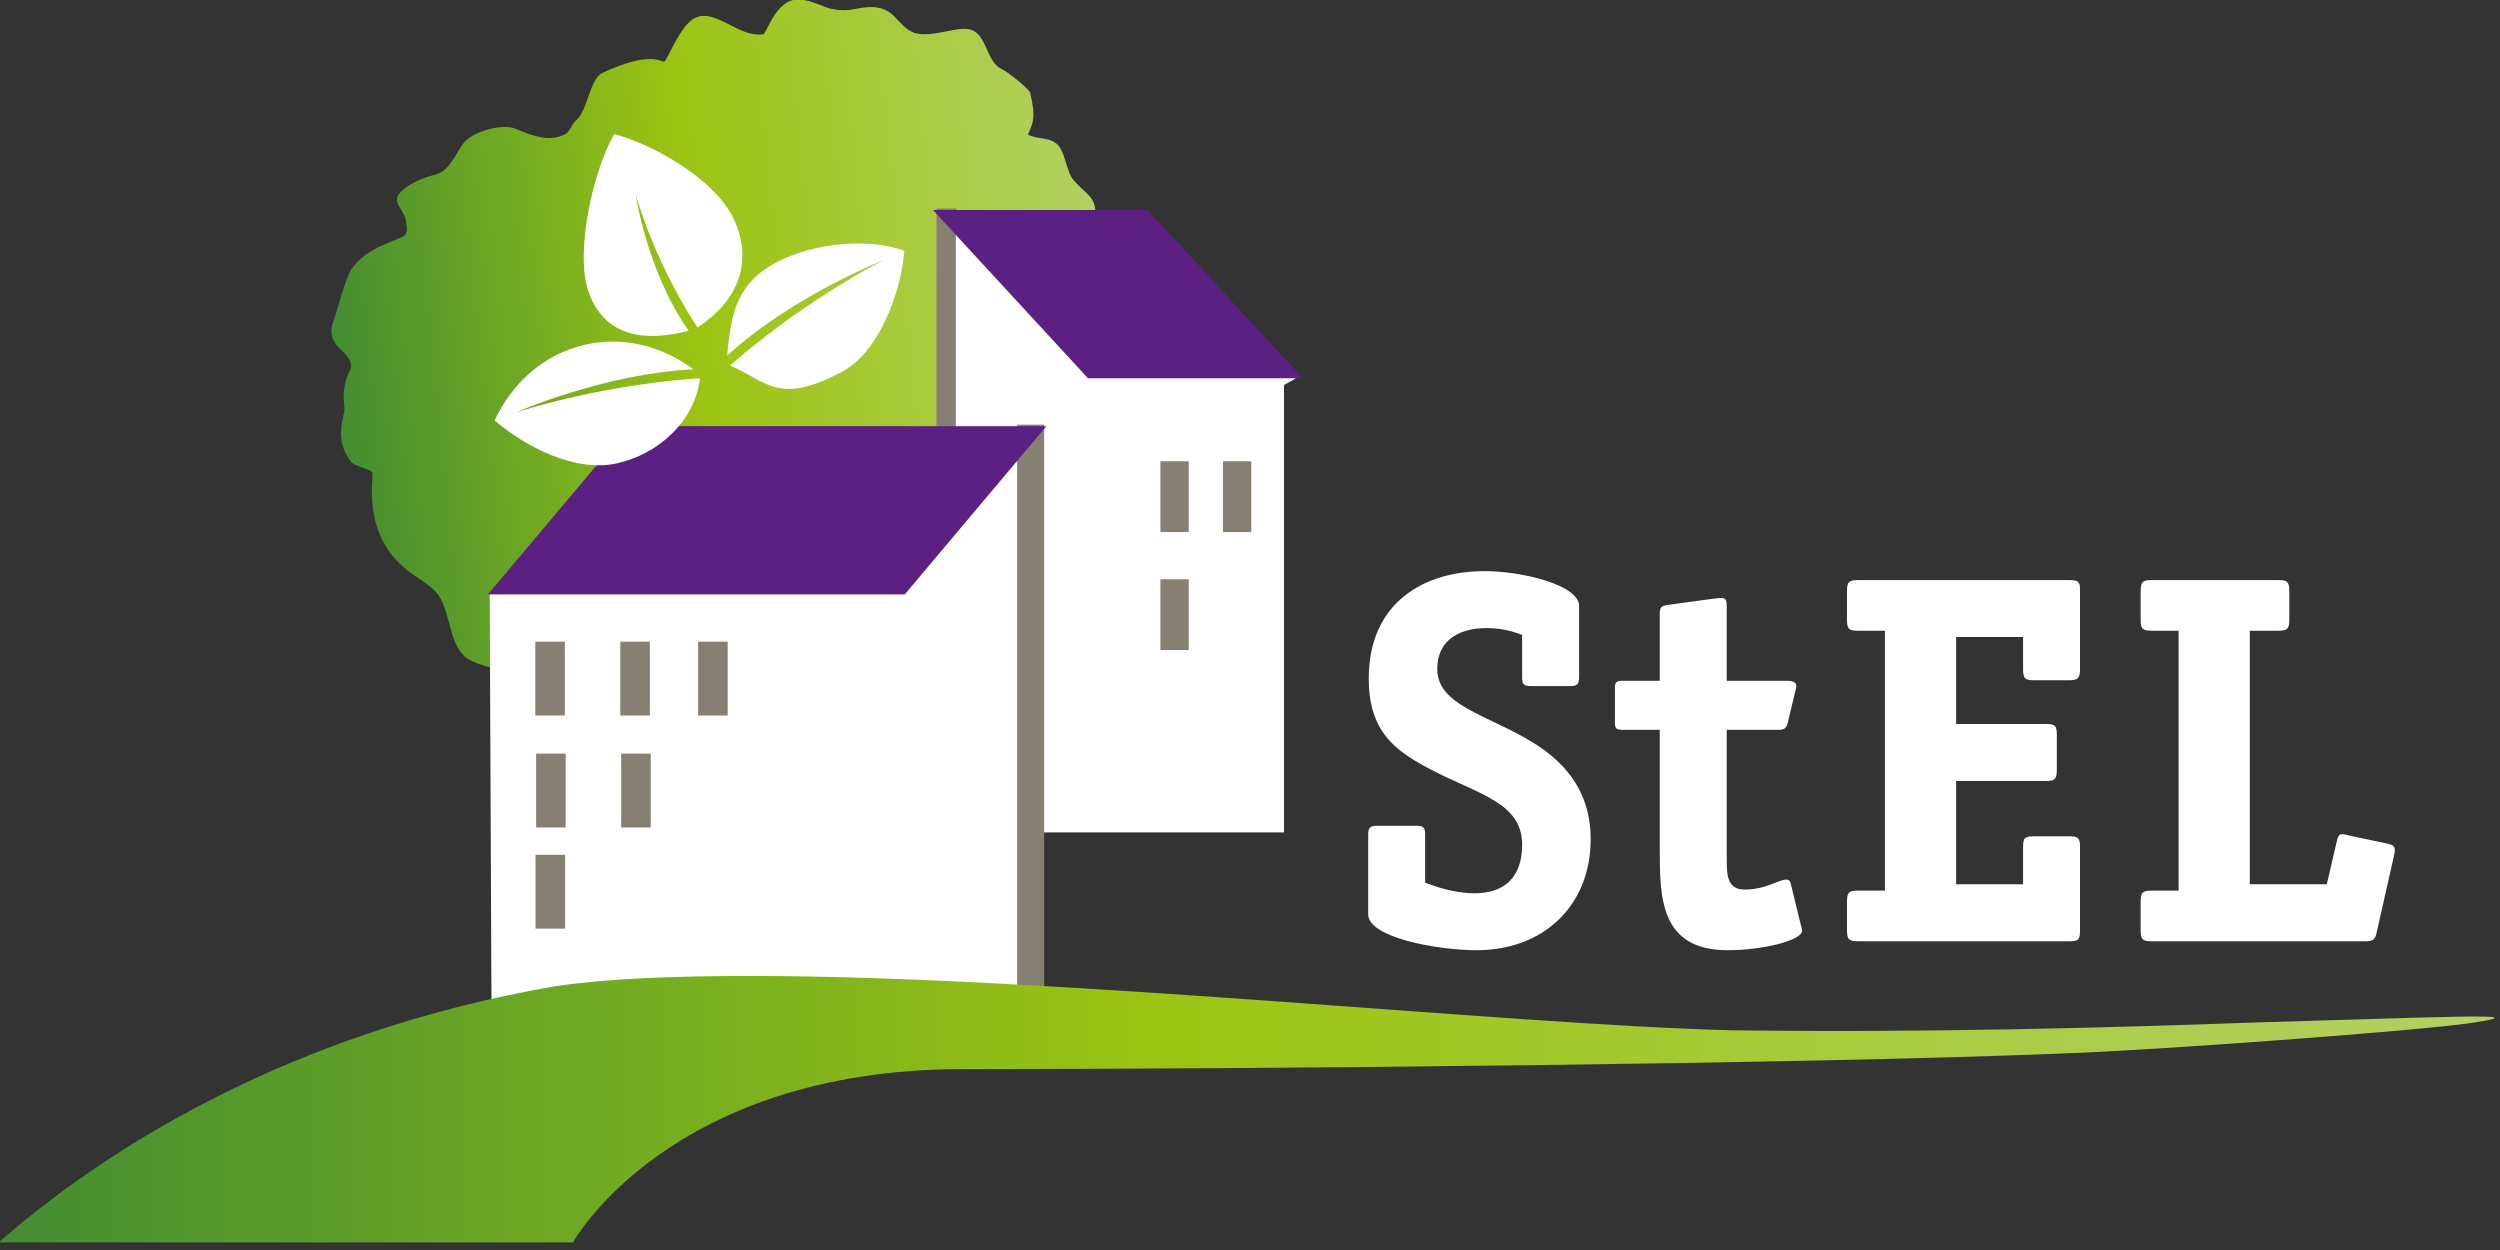
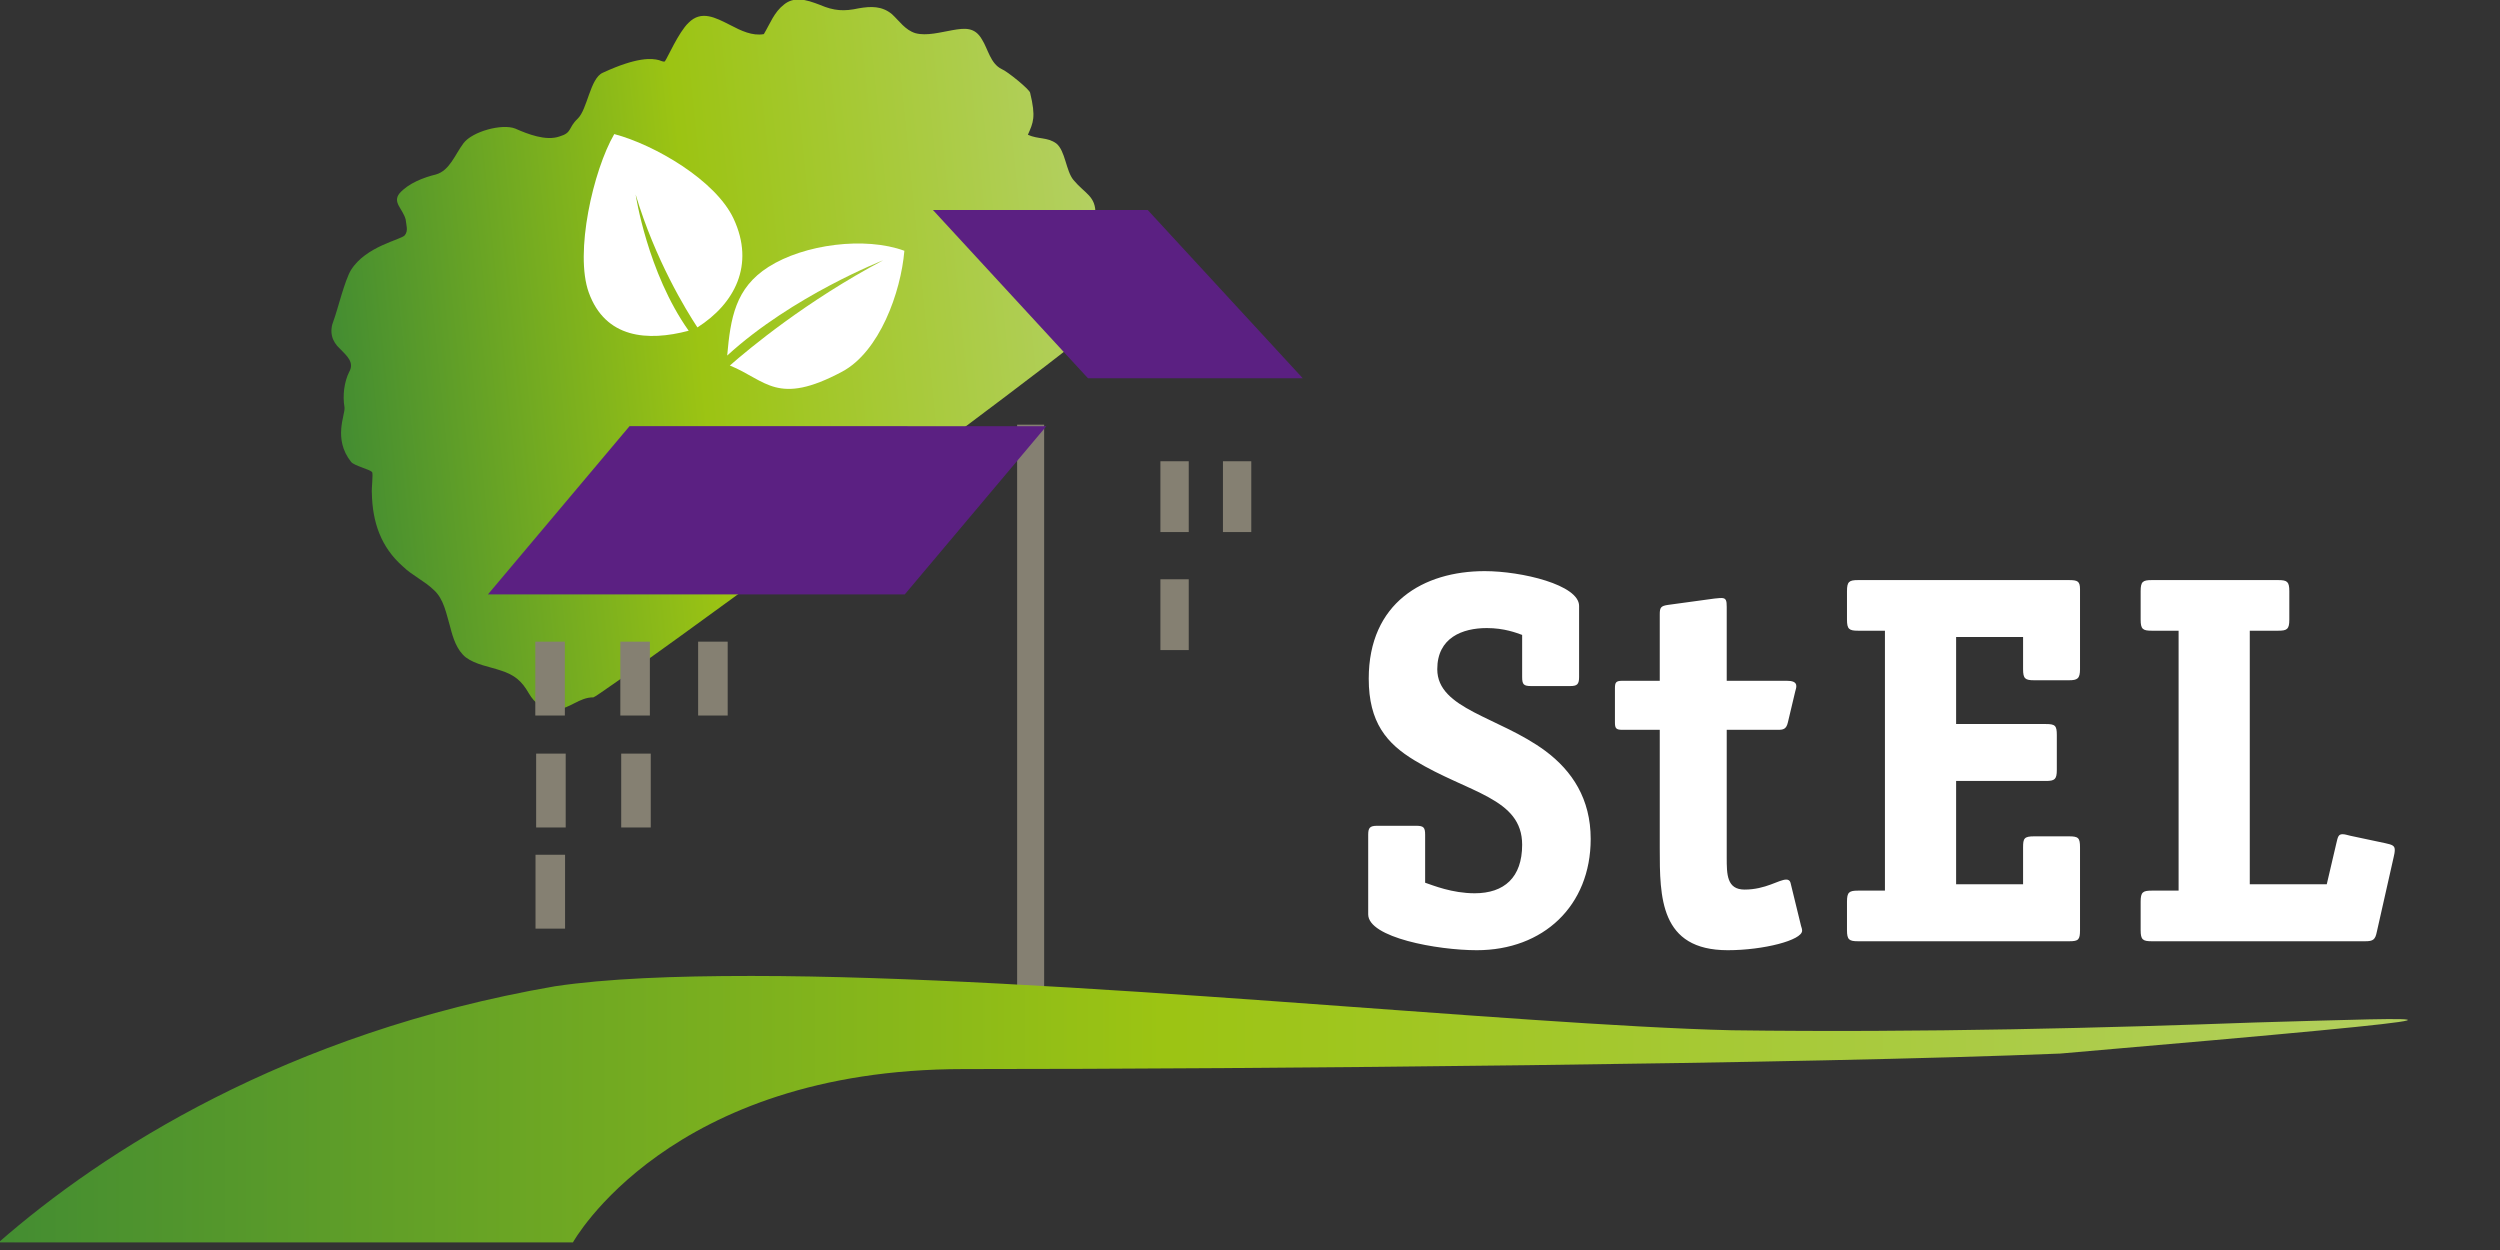
<svg xmlns="http://www.w3.org/2000/svg" width="100%" height="100%" viewBox="0 0 326 163" version="1.1" xml:space="preserve" style="fill-rule:evenodd;clip-rule:evenodd;stroke-linejoin:round;stroke-miterlimit:2;">
  <rect x="0" y="0" width="326" height="163" fill="#333333" stroke="none" />
  <g transform="matrix(1,0,0,1,-2299.85,-3971.54)">
    <g transform="matrix(0.623,0,0,0.623,522.226,3017.37)">
      <g transform="matrix(3.498,0,0,3.498,3171.93,1708.28)">
        <path d="M0,-10.001C0,-9.559 0.095,-9.465 0.536,-9.465L2.871,-9.465C3.281,-9.465 3.407,-9.559 3.407,-10.001L3.407,-14.26C3.407,-15.522 -0.032,-16.342 -2.24,-16.342C-5.899,-16.342 -9.18,-14.449 -9.18,-9.906C-9.18,-7.288 -8.108,-6.026 -6.436,-5.016C-3.218,-3.06 0,-2.776 0,0.031C0,1.987 -1.073,2.934 -2.839,2.934C-4.196,2.934 -5.332,2.461 -5.805,2.303L-5.805,-0.568C-5.805,-1.01 -5.899,-1.104 -6.341,-1.104L-8.676,-1.104C-9.117,-1.104 -9.212,-0.978 -9.212,-0.568L-9.212,4.196C-9.212,5.584 -5.079,6.341 -2.713,6.341C1.262,6.341 4.101,3.691 4.101,-0.316C4.101,-2.713 2.997,-4.385 1.388,-5.584C-1.388,-7.635 -5.079,-8.077 -5.079,-10.474C-5.079,-12.367 -3.565,-12.935 -2.114,-12.935C-1.073,-12.935 -0.347,-12.651 0,-12.525L0,-10.001ZM12.241,-6.846L15.301,-6.846C15.616,-6.846 15.806,-6.878 15.9,-7.288L16.342,-9.149C16.373,-9.275 16.405,-9.338 16.405,-9.465C16.405,-9.717 16.153,-9.78 15.837,-9.78L12.241,-9.78L12.241,-14.197C12.241,-14.575 12.209,-14.733 11.925,-14.733C11.736,-14.733 11.61,-14.702 11.515,-14.702L8.739,-14.323C8.297,-14.26 8.234,-14.165 8.234,-13.755L8.234,-9.78L5.994,-9.78C5.616,-9.78 5.552,-9.685 5.552,-9.338L5.552,-7.288C5.552,-6.941 5.616,-6.846 5.994,-6.846L8.234,-6.846L8.234,0.252C8.234,3.155 8.234,6.341 12.304,6.341C14.449,6.341 16.752,5.742 16.752,5.174C16.752,5.079 16.721,4.984 16.689,4.89L16.058,2.303C16.026,2.177 15.932,2.114 15.806,2.114C15.364,2.114 14.575,2.713 13.313,2.713C12.241,2.713 12.241,1.798 12.241,0.789L12.241,-6.846ZM33.381,0.189C33.381,-0.379 33.286,-0.473 32.719,-0.473L30.636,-0.473C30.037,-0.473 29.974,-0.347 29.974,0.189L29.974,2.397L25.967,2.397L25.967,-3.786L31.33,-3.786C31.867,-3.786 31.993,-3.881 31.993,-4.449L31.993,-6.531C31.993,-7.099 31.898,-7.193 31.33,-7.193L25.967,-7.193L25.967,-12.399L29.974,-12.399L29.974,-10.474C29.974,-9.906 30.1,-9.812 30.636,-9.812L32.719,-9.812C33.223,-9.812 33.381,-9.906 33.381,-10.474L33.381,-15.269C33.381,-15.743 33.223,-15.806 32.719,-15.806L20.099,-15.806C19.563,-15.806 19.437,-15.711 19.437,-15.143L19.437,-13.44C19.437,-12.872 19.563,-12.777 20.099,-12.777L21.708,-12.777L21.708,2.776L20.099,2.776C19.563,2.776 19.437,2.871 19.437,3.439L19.437,5.142C19.437,5.71 19.563,5.805 20.099,5.805L32.75,5.805C33.286,5.805 33.381,5.71 33.381,5.142L33.381,0.189ZM39.28,2.776L37.671,2.776C37.135,2.776 37.009,2.871 37.009,3.439L37.009,5.142C37.009,5.71 37.135,5.805 37.671,5.805L50.448,5.805C50.921,5.805 51.048,5.71 51.142,5.237L52.152,0.757C52.183,0.631 52.215,0.473 52.215,0.347C52.215,0.094 52.089,0.031 51.647,-0.063L49.565,-0.505C49.407,-0.537 49.249,-0.6 49.092,-0.6C48.839,-0.6 48.808,-0.442 48.713,-0.032L48.145,2.397L43.539,2.397L43.539,-12.777L45.243,-12.777C45.779,-12.777 45.905,-12.872 45.905,-13.44L45.905,-15.143C45.905,-15.711 45.779,-15.806 45.243,-15.806L37.671,-15.806C37.135,-15.806 37.009,-15.711 37.009,-15.143L37.009,-13.44C37.009,-12.872 37.135,-12.777 37.671,-12.777L39.28,-12.777L39.28,2.776Z" style="fill:white;fill-rule:nonzero;" />
      </g>
      <g transform="matrix(-172.604,18.141,-18.141,-172.604,3079.32,1447.13)">
        <path d="M0.406,-0.452C0.419,-0.46 0.425,-0.473 0.434,-0.485C0.448,-0.486 0.461,-0.478 0.473,-0.47C0.49,-0.459 0.506,-0.448 0.523,-0.462C0.536,-0.472 0.553,-0.502 0.556,-0.505C0.557,-0.506 0.559,-0.505 0.563,-0.503C0.571,-0.5 0.588,-0.496 0.632,-0.511C0.648,-0.516 0.655,-0.553 0.668,-0.563C0.681,-0.573 0.676,-0.579 0.692,-0.582C0.709,-0.586 0.73,-0.575 0.744,-0.567C0.759,-0.559 0.796,-0.565 0.808,-0.578C0.82,-0.591 0.828,-0.609 0.845,-0.612C0.86,-0.614 0.879,-0.619 0.891,-0.63C0.901,-0.64 0.889,-0.649 0.887,-0.662C0.887,-0.669 0.885,-0.676 0.89,-0.681C0.895,-0.686 0.938,-0.689 0.959,-0.716C0.968,-0.728 0.98,-0.762 0.986,-0.774C0.993,-0.787 0.991,-0.799 0.982,-0.809C0.975,-0.818 0.966,-0.827 0.974,-0.838C0.981,-0.849 0.985,-0.865 0.984,-0.88C0.984,-0.889 1.002,-0.916 0.983,-0.946C0.98,-0.951 0.962,-0.957 0.959,-0.961C0.958,-0.964 0.962,-0.981 0.962,-0.986C0.965,-1.021 0.958,-1.052 0.934,-1.078C0.924,-1.09 0.91,-1.098 0.9,-1.11C0.889,-1.122 0.888,-1.14 0.885,-1.156C0.883,-1.17 0.88,-1.185 0.87,-1.195C0.859,-1.205 0.843,-1.209 0.83,-1.215C0.814,-1.222 0.806,-1.23 0.799,-1.246C0.793,-1.259 0.784,-1.268 0.769,-1.269C0.752,-1.27 0.739,-1.257 0.722,-1.259C0.714,-1.259 0.034,-0.865 0.028,-0.846C0.022,-0.825 0.013,-0.797 0.027,-0.778C0.033,-0.77 0.041,-0.765 0.05,-0.761C0.06,-0.756 0.06,-0.754 0.059,-0.743C0.056,-0.721 0.069,-0.717 0.081,-0.699C0.089,-0.687 0.087,-0.663 0.097,-0.653C0.107,-0.644 0.118,-0.646 0.13,-0.639C0.122,-0.625 0.118,-0.619 0.122,-0.589C0.122,-0.585 0.147,-0.56 0.153,-0.557C0.166,-0.549 0.167,-0.531 0.173,-0.519C0.18,-0.503 0.192,-0.503 0.207,-0.504C0.222,-0.505 0.239,-0.508 0.252,-0.503C0.264,-0.498 0.27,-0.486 0.278,-0.477C0.289,-0.466 0.302,-0.465 0.317,-0.466C0.335,-0.468 0.347,-0.466 0.363,-0.457C0.371,-0.453 0.379,-0.449 0.387,-0.448C0.393,-0.447 0.4,-0.448 0.406,-0.452Z" style="fill:url(#_Linear1);fill-rule:nonzero;" />
      </g>
      <g transform="matrix(-3.498,0,0,3.498,6102.06,-827.74)">
-         <rect x="871.502" y="686.95" width="1.203" height="27.741" style="fill:rgb(133,128,114);" />
-       </g>
+         </g>
      <g transform="matrix(0,3.498,3.498,0,3119.05,1675.36)">
-         <path d="M-18.069,0.868L8.704,0.868L8.704,-18.77L-27.64,-18.77L-18.458,1.569" style="fill:white;fill-rule:nonzero;" />
-       </g>
+         </g>
      <g transform="matrix(-3.214,-3.488,-3.761,-0.273,3087.76,1612.8)">
        <path d="M1.484,-11.438L11.581,-11.438L10.577,1.372L0.48,1.372L1.484,-11.438Z" style="fill:rgb(91,32,130);fill-rule:nonzero;" />
      </g>
      <g transform="matrix(3.548,0,0,3.498,2956.21,1641.16)">
-         <path d="M0,29.461L11.662,29.841L31.299,29.841L31.299,-6.503L-0.107,4.202L0,29.461Z" style="fill:white;fill-rule:nonzero;" />
-       </g>
+         </g>
      <g transform="matrix(3.498,0,0,3.498,0,-709.309)">
        <rect x="876.565" y="666.029" width="1.617" height="35.731" style="fill:rgb(133,128,114);" />
      </g>
      <g transform="matrix(-2.908,3.455,-4.003,0.547,3072.62,1589.8)">
        <path d="M6.218,17.347L16.41,17.347L20.31,-7.281L10.118,-7.281L6.218,17.347Z" style="fill:rgb(91,32,130);fill-rule:nonzero;" />
      </g>
      <g transform="matrix(-3.498,0,0,3.498,5936.13,-727.995)">
        <rect x="847.505" y="684.355" width="1.768" height="4.42" style="fill:rgb(133,128,114);" />
      </g>
      <g transform="matrix(-3.498,0,0,3.498,5971.72,-727.995)">
        <rect x="852.592" y="684.355" width="1.768" height="4.42" style="fill:rgb(133,128,114);" />
      </g>
      <g transform="matrix(-3.498,0,0,3.498,6004.29,-727.995)">
        <rect x="857.247" y="684.355" width="1.768" height="4.42" style="fill:rgb(133,128,114);" />
      </g>
      <g transform="matrix(-3.498,0,0,3.498,5936.49,-681.136)">
        <rect x="847.557" y="677.658" width="1.768" height="4.42" style="fill:rgb(133,128,114);" />
      </g>
      <g transform="matrix(-3.498,0,0,3.498,5972.09,-681.136)">
        <rect x="852.645" y="677.658" width="1.768" height="4.42" style="fill:rgb(133,128,114);" />
      </g>
      <g transform="matrix(-3.498,0,0,3.498,5936.22,-638.798)">
        <rect x="847.518" y="671.607" width="1.768" height="4.42" style="fill:rgb(133,128,114);" />
      </g>
      <g transform="matrix(3.498,0,0,3.498,3006.88,1585.37)">
        <path d="M0,-2.292C1.294,0.483 0.05,2.803 -2.165,4.212C-2.855,3.165 -4.688,0.171 -5.862,-3.739C-5.862,-3.739 -5.159,0.928 -2.688,4.411C-5.153,5.065 -7.671,4.866 -8.664,2.131C-9.528,-0.248 -8.4,-5.193 -7.141,-7.357C-4.722,-6.716 -1.069,-4.586 0,-2.292" style="fill:white;fill-rule:nonzero;" />
      </g>
      <g transform="matrix(3.498,0,0,3.498,3029.6,1588.32)">
        <path d="M0,6.016C-3.893,8.097 -4.542,6.533 -6.719,5.649C-5.58,4.649 -2.149,1.789 2.455,-0.649C2.455,-0.649 -2.963,1.47 -6.879,5.053C-6.679,2.805 -6.395,1.014 -4.41,-0.25C-2.276,-1.61 1.374,-2.081 3.723,-1.217C3.513,1.277 2.232,4.823 0,6.016" style="fill:white;fill-rule:nonzero;" />
      </g>
      <g transform="matrix(3.498,0,0,3.498,2982.42,1603.83)">
-         <path d="M0,7.071C2.409,6.537 4.654,4.641 4.981,1.973C3.523,2.065 -0.97,2.46 -6.008,4.01C-6.008,4.01 -0.705,1.688 4.585,1.443C2.737,0.066 0.441,-0.548 -1.849,-0.04C-4.32,0.508 -6.256,2.233 -7.307,4.505C-5.395,6.12 -2.471,7.619 0,7.071" style="fill:white;fill-rule:nonzero;" />
-       </g>
+         </g>
      <g transform="matrix(-3.498,0,0,3.498,6223.7,-804.15)">
        <rect x="888.641" y="695.331" width="1.695" height="4.236" style="fill:rgb(133,128,114);" />
      </g>
      <g transform="matrix(-3.498,0,0,3.498,6197.52,-804.15)">
        <rect x="884.899" y="695.331" width="1.695" height="4.236" style="fill:rgb(133,128,114);" />
      </g>
      <g transform="matrix(-3.498,0,0,3.498,6197.52,-754.751)">
        <rect x="884.899" y="688.271" width="1.695" height="4.236" style="fill:rgb(133,128,114);" />
      </g>
      <g transform="matrix(541.447,0,0,-541.447,2853.05,1740.18)">
-         <path d="M0.215,0.004C0.111,-0.014 0.04,-0.06 0,-0.095C-0,-0.095 0.005,-0.095 0.009,-0.095L0.222,-0.095C0.222,-0.095 0.259,-0.028 0.373,-0.028C0.487,-0.028 0.7,-0.026 0.797,-0.022C0.83,-0.021 0.939,-0.013 0.957,-0.01C0.983,-0.006 0.943,-0.008 0.872,-0.01C0.817,-0.012 0.744,-0.014 0.67,-0.013C0.586,-0.011 0.408,0.008 0.291,0.008C0.261,0.008 0.235,0.007 0.215,0.004Z" style="fill:url(#_Linear2);fill-rule:nonzero;" />
+         <path d="M0.215,0.004C0.111,-0.014 0.04,-0.06 0,-0.095C-0,-0.095 0.005,-0.095 0.009,-0.095L0.222,-0.095C0.222,-0.095 0.259,-0.028 0.373,-0.028C0.487,-0.028 0.7,-0.026 0.797,-0.022C0.983,-0.006 0.943,-0.008 0.872,-0.01C0.817,-0.012 0.744,-0.014 0.67,-0.013C0.586,-0.011 0.408,0.008 0.291,0.008C0.261,0.008 0.235,0.007 0.215,0.004Z" style="fill:url(#_Linear2);fill-rule:nonzero;" />
      </g>
    </g>
  </g>
  <defs>
    <linearGradient id="_Linear1" x1="0" y1="0" x2="1" y2="0" gradientUnits="userSpaceOnUse" gradientTransform="matrix(1,0,0,-1,0,-1.717)">
      <stop offset="0" style="stop-color:rgb(182,209,106);stop-opacity:1" />
      <stop offset="0.55" style="stop-color:rgb(156,196,19);stop-opacity:1" />
      <stop offset="1" style="stop-color:rgb(66,140,50);stop-opacity:1" />
    </linearGradient>
    <linearGradient id="_Linear2" x1="0" y1="0" x2="1" y2="0" gradientUnits="userSpaceOnUse" gradientTransform="matrix(1,0,0,-1,0,-0.087)">
      <stop offset="0" style="stop-color:rgb(66,140,50);stop-opacity:1" />
      <stop offset="0.45" style="stop-color:rgb(156,196,19);stop-opacity:1" />
      <stop offset="1" style="stop-color:rgb(182,209,106);stop-opacity:1" />
    </linearGradient>
  </defs>
</svg>